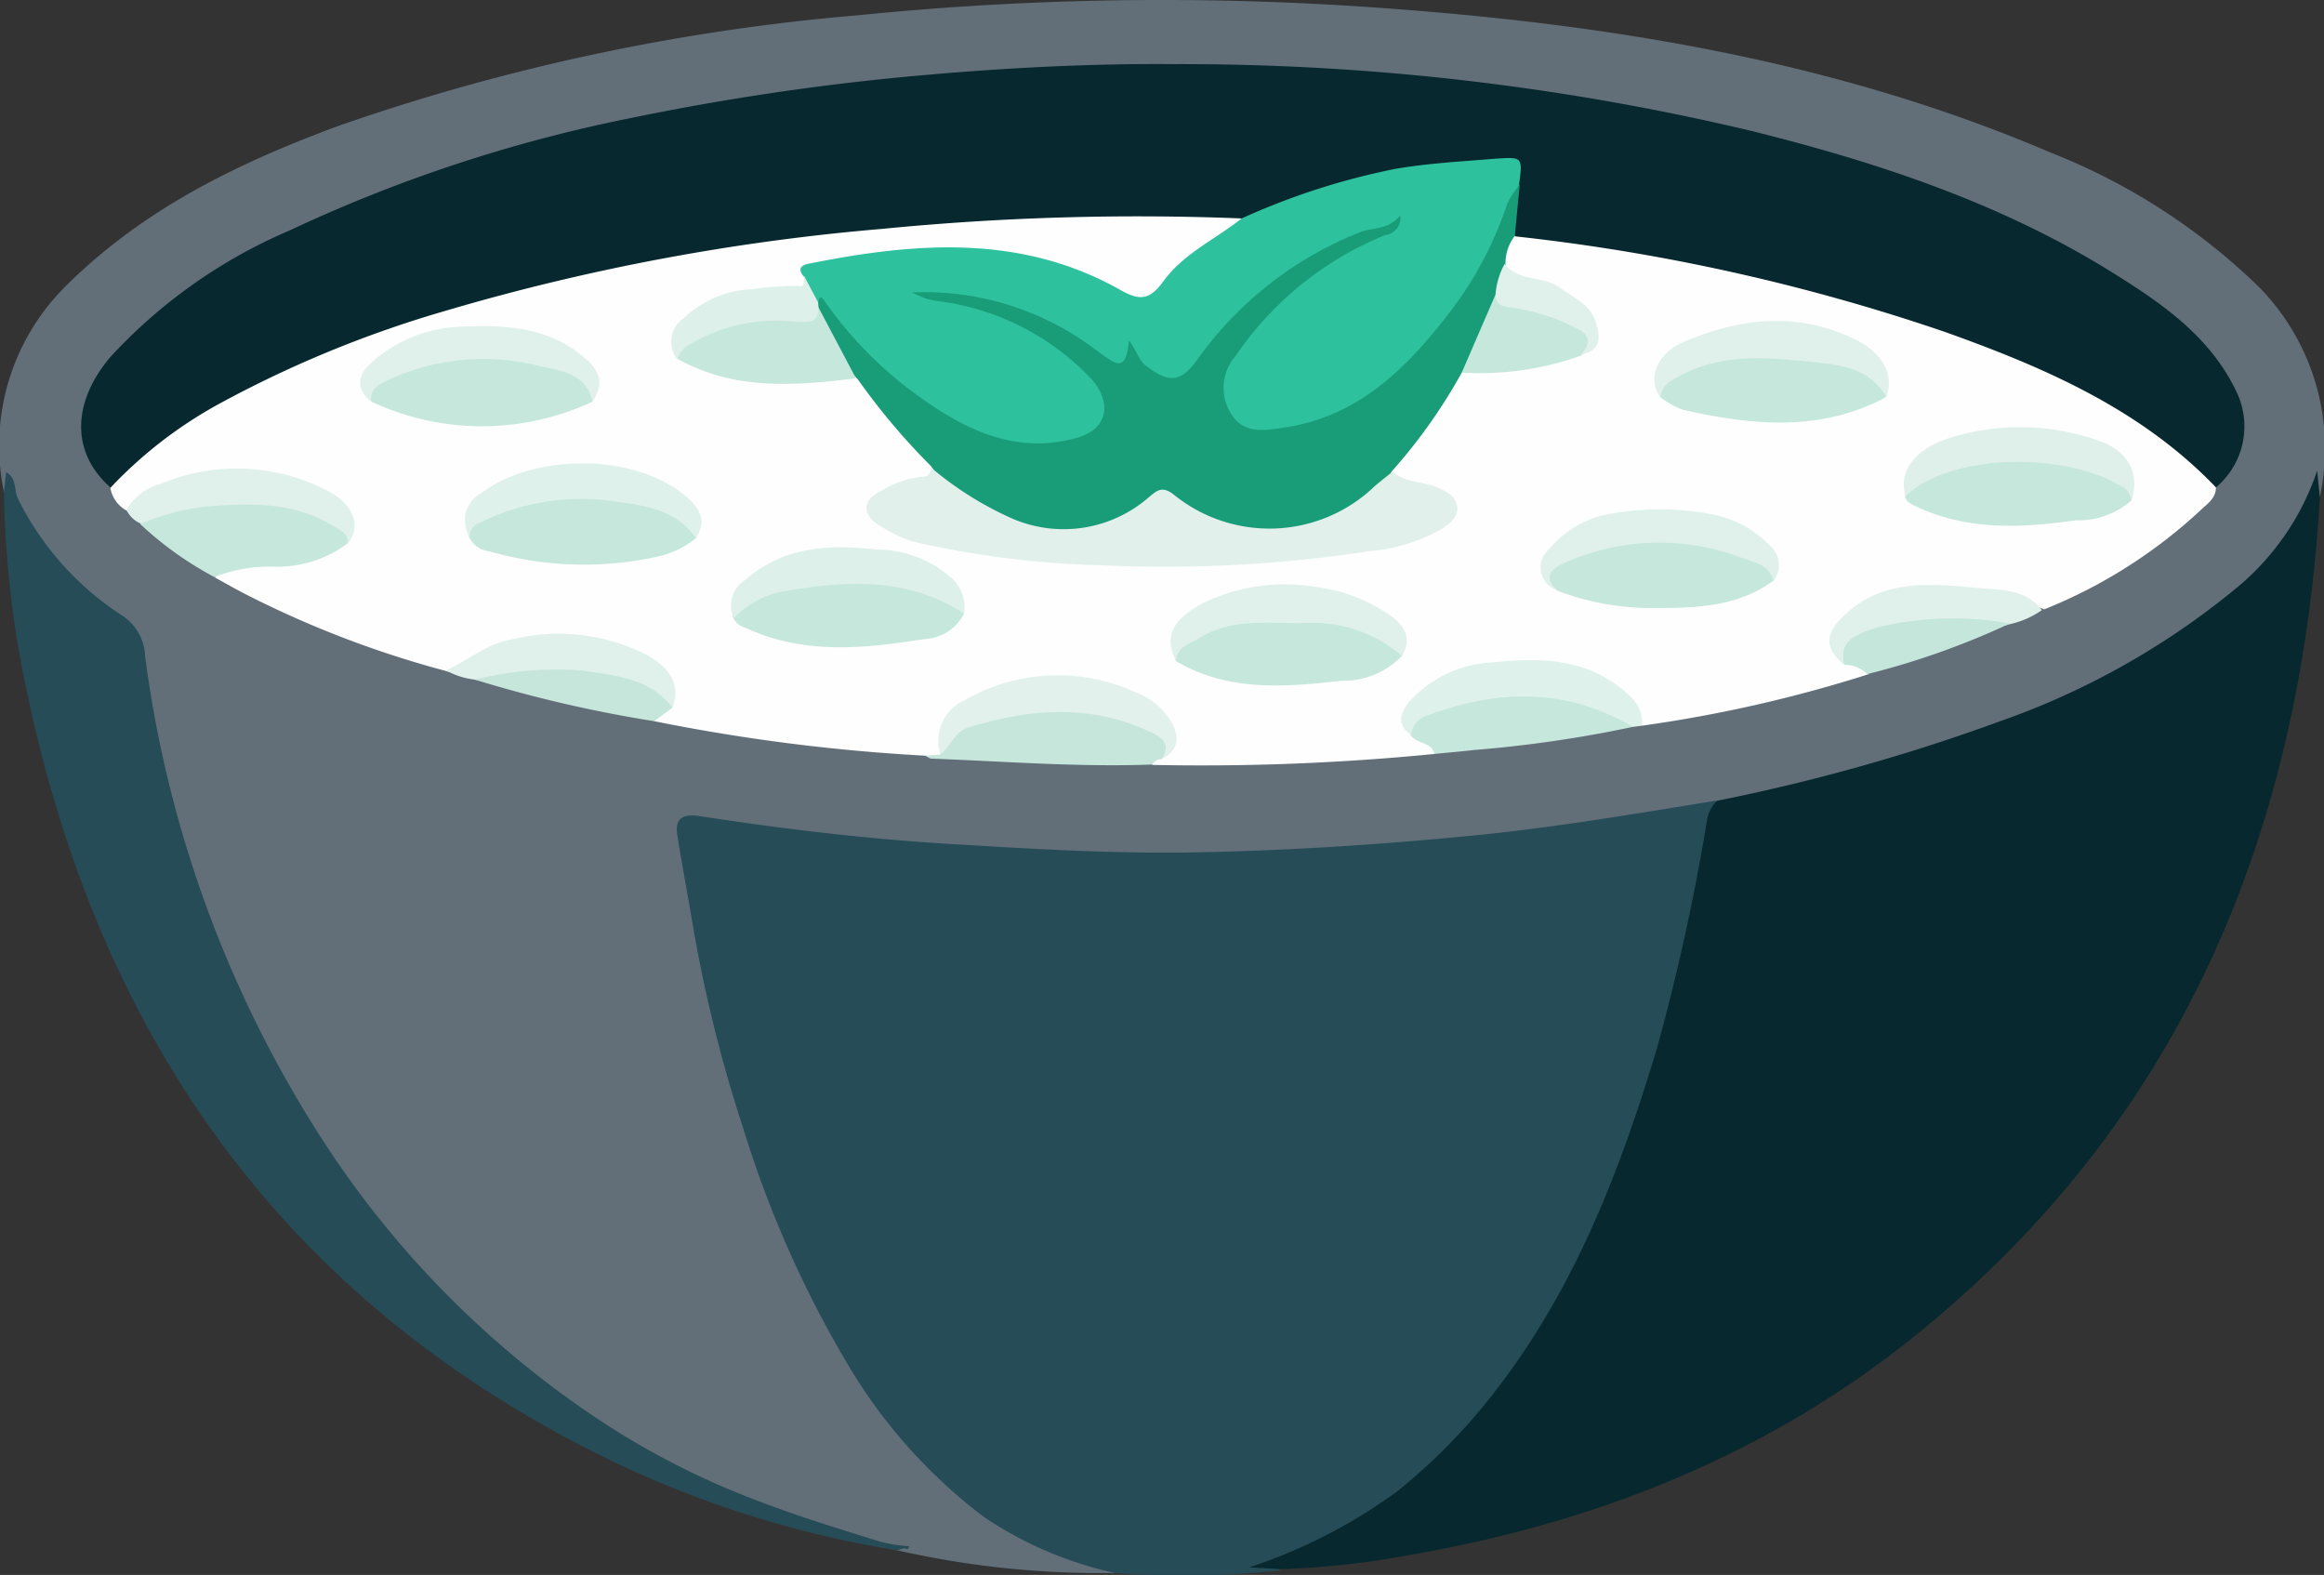
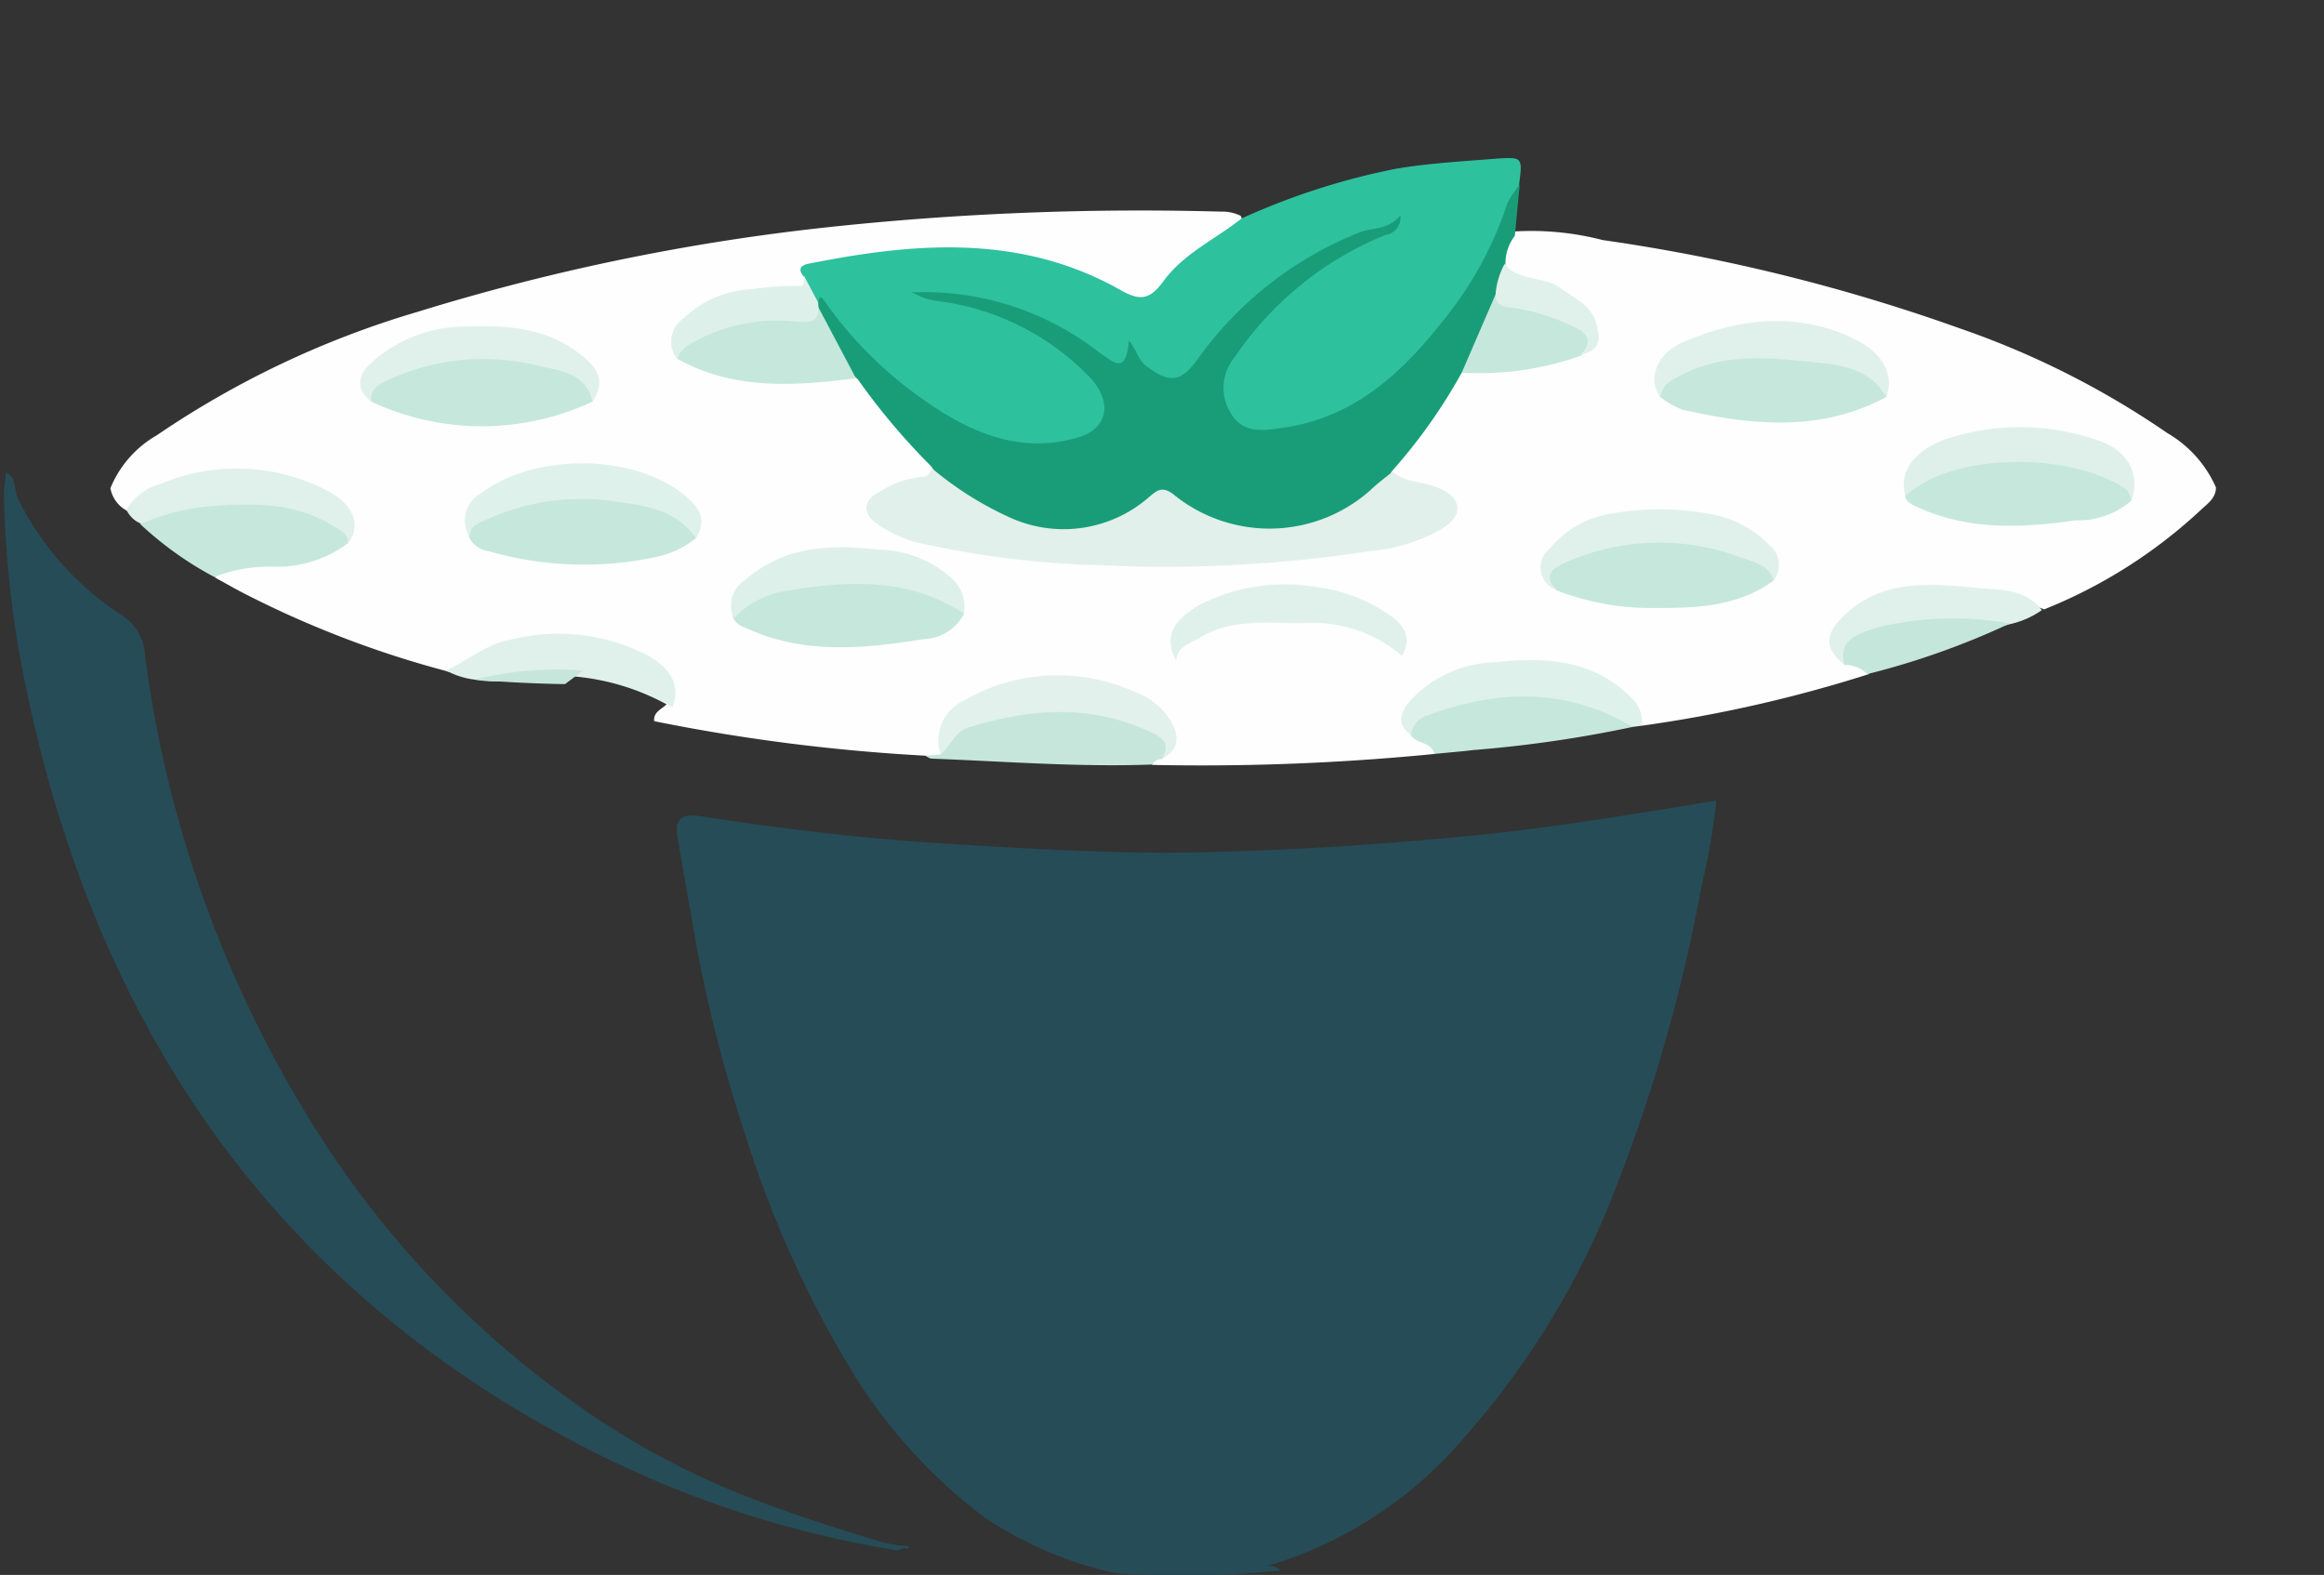
<svg xmlns="http://www.w3.org/2000/svg" viewBox="0 0 118.51 80.3">
  <rect x="0" y="0" width="118.51" height="80.3" fill="#333333" stroke="none" />
  <defs>
    <style>.cls-1{fill:#626f79;}.cls-2{fill:#264c58;}.cls-3{fill:#06282e;}.cls-4{fill:#fefefe;}.cls-5{fill:#c6e7dc;}.cls-6{fill:#c6e6dc;}.cls-7{fill:#dff1eb;}.cls-8{fill:#e0f0eb;}.cls-9{fill:#e0f1eb;}.cls-10{fill:#c6e6db;}.cls-11{fill:#c5e6db;}.cls-12{fill:#2ec19e;}.cls-13{fill:#199d79;}.cls-14{fill:#e1f0eb;}.cls-15{fill:#e2f1ec;}.cls-16{fill:#def0ea;}.cls-17{fill:#dff0eb;}.cls-18{fill:#c5e7dc;}</style>
  </defs>
  <title>raita1</title>
  <g id="Layer_2" data-name="Layer 2">
    <g id="Layer_1-2" data-name="Layer 1">
-       <path class="cls-1" d="M56.85,80.2a46.84,46.84,0,0,1-11.07-1.15A50.76,50.76,0,0,1,34.2,74.86,49,49,0,0,1,15.51,57.25,61.49,61.49,0,0,1,7.13,33.74a3.31,3.31,0,0,0-1.42-2.36c-2.3-1.7-4.33-3.65-5.26-6.49-.06-.17-.1.21-.25.19A11.46,11.46,0,0,1,3.31,14.63c4-4,8.88-6.34,14-8.23A107.83,107.83,0,0,1,43.74.78,154.51,154.51,0,0,1,70.08.38c11.84.83,23.48,2.69,34.49,7.4a32.07,32.07,0,0,1,10.61,6.84,11.73,11.73,0,0,1,3.12,10.7c-.25-.16-.19-.41-.16-.67a7,7,0,0,1-1.62,3.11,25.93,25.93,0,0,1-2.54,2.7,44.37,44.37,0,0,1-13.81,7.3,99.84,99.84,0,0,1-12.71,3.45c-4.8.85-9.6,1.58-14.46,2s-9.63.71-14.46.66A150.44,150.44,0,0,1,37.66,42.3c-.63-.09-1.27-.12-1.9-.22s-.9.22-.83.82.15,1.35.28,2a87.44,87.44,0,0,0,4.64,17.2,38,38,0,0,0,7.73,12.56,18,18,0,0,0,8.14,4.84C56.14,79.64,56.72,79.57,56.85,80.2Z" />
      <path class="cls-2" d="M56.85,80.2a19.48,19.48,0,0,1-6.64-2.83,26.94,26.94,0,0,1-7-7.84,55.5,55.5,0,0,1-5.31-12A72.4,72.4,0,0,1,35.25,46.7c-.24-1.37-.49-2.74-.71-4.11-.13-.78.19-1.08,1-1,4.28.66,8.57,1.18,12.91,1.44,4.14.25,8.27.5,12.42.43,4.89-.09,9.77-.41,14.65-.9,4-.41,8-1.09,12-1.74a31.61,31.61,0,0,1-.75,4.33,82,82,0,0,1-4.22,15,41.76,41.76,0,0,1-7.9,13.16A20.9,20.9,0,0,1,64.05,80c.24,0,.74-.41,1.24.07A47.57,47.57,0,0,1,56.85,80.2Z" />
-       <path class="cls-3" d="M65.29,80l-1.58-.09A27.1,27.1,0,0,0,71.3,76a30.33,30.33,0,0,0,5.26-5.48c3.86-5.12,6.11-11,7.93-17.06a109.85,109.85,0,0,0,2.57-11.72,1.87,1.87,0,0,1,.49-.91A97.79,97.79,0,0,0,102,36.77a39.39,39.39,0,0,0,11.91-6.68A13.17,13.17,0,0,0,118.16,24l.14,1.35c-1,17.2-7.11,31.91-20.81,42.89-7.51,6-16.22,9.43-25.66,11.05A42.27,42.27,0,0,1,65.29,80Z" />
      <path class="cls-2" d="M.2,25.08l.11-1c.55.28.4.89.59,1.31a15,15,0,0,0,5.34,6A2.58,2.58,0,0,1,7.4,33.46a59.73,59.73,0,0,0,8.9,24.43,49.12,49.12,0,0,0,13.51,14,40.35,40.35,0,0,0,8.52,4.51c2.15.84,4.35,1.52,6.55,2.2a7.51,7.51,0,0,0,1.42.23c.13-.06,0,.2-.07.14s-.3,0-.45.08a53.05,53.05,0,0,1-15.86-5.2C14.14,65.76,5.09,52.64,1.43,35.54A52.61,52.61,0,0,1,.2,25.08Z" />
      <path class="cls-4" d="M47.19,38.53a96.15,96.15,0,0,1-13.83-1.76c-.06-.55.54-.64.73-1,.17-1.25-.72-1.81-1.61-2.22a9.13,9.13,0,0,0-8.34.22c-.44.23-.81.68-1.4.44a51.53,51.53,0,0,1-10.11-3.86c-.56-.28-1.11-.6-1.66-.9,0-.66.57-.54.95-.63a26.64,26.64,0,0,1,2.95-.34,5.89,5.89,0,0,0,2.56-.91c.67-.5.28-1,0-1.45a3.48,3.48,0,0,0-2-1.38c-3-.72-5.94-.82-8.56,1.21a.7.7,0,0,1-.34.12,1.63,1.63,0,0,1-.9-1.18A5.53,5.53,0,0,1,8,22.19a47.33,47.33,0,0,1,13.26-6.28,111.11,111.11,0,0,1,21-4.33,149.38,149.38,0,0,1,20-.79,2.13,2.13,0,0,1,1,.21c.32.58-.21.78-.52,1A15.72,15.72,0,0,0,59,15.16a1,1,0,0,1-1.38.18c-4.76-2.8-9.87-2.86-15.09-1.84-.46.09-1,.07-1.21.62s-.56.75-1.13.77A8.72,8.72,0,0,0,35.72,16c-1,.63-1.27,1.24-.76,2.18,2.38,1.33,5,1.1,7.54,1a6.09,6.09,0,0,1,1-.08,24.35,24.35,0,0,1,4.21,5c-.19.64-.81.55-1.26.75-.63.3-1.65.35-1.65,1.16s1,1,1.69,1.27A18.61,18.61,0,0,0,50.3,28a71.12,71.12,0,0,0,19.55-.24A12.12,12.12,0,0,0,72.63,27c.5-.21,1.13-.43,1.08-1.12s-.66-.72-1.14-.89-1.19-.21-1.61-.71a.9.9,0,0,1,.24-1,47.84,47.84,0,0,0,3-4.14.91.91,0,0,1,.57-.4c1.87-.31,3.82-.2,5.62-.93,1-.54,1.12-1.26.2-2.1a6.56,6.56,0,0,0-2.75-1.38c-.55-.15-1.11-.27-1.25-1a1.56,1.56,0,0,1,.64-1.53,14.54,14.54,0,0,1,4.5.44,93.09,93.09,0,0,1,18.23,4.51,43.84,43.84,0,0,1,10.56,5.33A6,6,0,0,1,113,24.85c0,.55-.43.83-.76,1.14a25.73,25.73,0,0,1-8,5.08,13.3,13.3,0,0,0-6-.89c-1.49.11-3,.31-4,1.54-.52.59-.86,1.21,0,1.82.41.2,1,.18,1.06.83A69.78,69.78,0,0,1,83.73,37c-1.48-2.45-4-3.47-7.43-2.92a6.31,6.31,0,0,0-3.87,1.65c-.39.42-.93.87-.27,1.51.27.44,1.23.33,1,1.2A121.3,121.3,0,0,1,58.76,39c-.1-.32.15-.43.33-.57.64-.36.61-.87.31-1.43a2.6,2.6,0,0,0-1.28-1.21A9.47,9.47,0,0,0,50,35.63a3.51,3.51,0,0,0-2,2.94A1.51,1.51,0,0,1,47.19,38.53Z" />
-       <path class="cls-3" d="M113,24.85c-3.83-4-8.78-6.13-13.86-7.94a101.81,101.81,0,0,0-21.88-4.86c-.64-.84,0-1.7-.07-2.55.06-.66,0-1.19-.9-1.11a38,38,0,0,0-9,1.56c-.9.31-1.77.71-2.66,1.06-.4.15-.78.45-1.23.13a133.25,133.25,0,0,0-18.42.53,111.87,111.87,0,0,0-22.41,4.22,57.69,57.69,0,0,0-11.36,4.68,22.34,22.34,0,0,0-5.57,4.29c-2.15-1.9-1.85-4.51,0-6.67a26.57,26.57,0,0,1,9.13-6.44A75.86,75.86,0,0,1,32.26,6a129.49,129.49,0,0,1,14.4-2.13c4.42-.4,8.84-.64,13.26-.6a125.72,125.72,0,0,1,29.37,3.4c6.43,1.6,12.71,3.67,18.39,7.2,2.59,1.61,5.1,3.33,6.43,6.24A4.06,4.06,0,0,1,113,24.85Z" />
      <path class="cls-5" d="M17.75,27.69a6,6,0,0,1-3.82,1.2,7.68,7.68,0,0,0-3,.53,17.7,17.7,0,0,1-3.78-2.7,3.7,3.7,0,0,1,2.68-1.11c2.15-.3,4.31-.48,6.35.46C16.88,26.38,18,26.48,17.75,27.69Z" />
      <path class="cls-6" d="M47.19,38.53l.77-.06a1.79,1.79,0,0,1,1.25-1.58,12,12,0,0,1,9.73.23c.88.43,1,.91.3,1.59a.51.51,0,0,0-.48.27c-3.76.14-7.5-.16-11.25-.3C47.4,38.68,47.3,38.59,47.19,38.53Z" />
      <path class="cls-5" d="M73.15,38.44c-.16-.61-.87-.51-1.19-.92-.3-.56,0-.91.44-1.19,2-1.37,8.26-1.62,10.35.09a1.36,1.36,0,0,1,.52.64,63.29,63.29,0,0,1-8.12,1.18C74.49,38.32,73.82,38.37,73.15,38.44Z" />
      <path class="cls-7" d="M83.27,37.06c-3.4-2-6.9-1.92-10.48-.58a1.13,1.13,0,0,0-.83,1c-.74-.53-.58-1.11-.09-1.71a6.09,6.09,0,0,1,4.31-2c2.56-.28,5.06-.18,7.06,1.85A1.72,1.72,0,0,1,83.73,37Z" />
      <path class="cls-8" d="M17.75,27.69c0-.49-.38-.64-.72-.85-2.08-1.3-4.36-1.19-6.65-1a12.55,12.55,0,0,0-3.19.86A1.41,1.41,0,0,1,6.45,26,2.82,2.82,0,0,1,8.2,24.67a10,10,0,0,1,8.59.4C18.08,25.78,18.41,26.85,17.75,27.69Z" />
      <path class="cls-9" d="M22.74,34.18c1.14-.51,2.1-1.38,3.41-1.59a9.91,9.91,0,0,1,6.89.83c1.25.72,1.65,1.58,1.25,2.66A12,12,0,0,0,27,34.51a6.47,6.47,0,0,1-2.8.14A4,4,0,0,1,22.74,34.18Z" />
      <path class="cls-9" d="M94.05,33.9c-1-.83-1-1.52-.12-2.41C96,29.4,98.6,29.78,101.12,30c1.06.07,2.26.11,3,1.11a4.56,4.56,0,0,1-1.66.72,4.31,4.31,0,0,1-1.89.14,10.8,10.8,0,0,0-4.62.38A2.5,2.5,0,0,0,94.05,33.9Z" />
-       <path class="cls-10" d="M24.21,34.65a17.21,17.21,0,0,1,5.53-.46c1.63.27,3.41.37,4.55,1.89l-.93.69A66.35,66.35,0,0,1,24.21,34.65Z" />
+       <path class="cls-10" d="M24.21,34.65a17.21,17.21,0,0,1,5.53-.46l-.93.69A66.35,66.35,0,0,1,24.21,34.65Z" />
      <path class="cls-11" d="M94.05,33.9c-.25-1.08.24-1.47,1.72-1.92a16.37,16.37,0,0,1,6.72-.19,40,40,0,0,1-7.27,2.58A1.6,1.6,0,0,0,94.05,33.9Z" />
      <path class="cls-12" d="M63.31,11.14a35.89,35.89,0,0,1,7.84-2.53c1.7-.29,3.41-.38,5.12-.52C77.65,8,77.65,8,77.46,9.44A20.94,20.94,0,0,1,71.57,19a10.77,10.77,0,0,1-6.31,3.17c-1,.09-2,.13-2.69-.84a2.61,2.61,0,0,1,0-3A17.43,17.43,0,0,1,70,11.9a.74.74,0,0,1,.32-.07,14,14,0,0,0-3.91,1.83,18.08,18.08,0,0,0-5,4.63c-1.16,1.57-2,1.62-3.45.34-.13-.11-.21-.57-.49-.19-.58.81-1,.21-1.48-.12a16.92,16.92,0,0,0-8.68-3.19A12.8,12.8,0,0,1,56,19.32a1.94,1.94,0,0,1-1,3.36,7.45,7.45,0,0,1-5.25-.51,17.8,17.8,0,0,1-7.82-6.62c-.08-.11-.2-.06-.32,0-.69-.28-.3-1-.62-1.45-.49-.56.2-.65.38-.68,5.37-1.07,10.71-1.47,15.72,1.34,1,.58,1.52.56,2.22-.4C60.35,12.92,62,12.19,63.31,11.14Z" />
      <path class="cls-13" d="M41.72,15.42c.06-.22.09-.42.32-.08a20.24,20.24,0,0,0,5,5c2.29,1.63,4.84,2.82,7.81,2,1.6-.41,1.91-1.74.82-3a13,13,0,0,0-7.93-4,3.78,3.78,0,0,1-.46-.1c-.18-.05-.35-.14-.8-.33A14.47,14.47,0,0,1,56,17.93c.83.56,1.41,1.2,1.57-.57.4.51.48,1,.87,1.29,1.15.87,1.74.88,2.59-.28a18.57,18.57,0,0,1,8.32-6.53c.65-.26,1.42-.09,2.06-.86a.88.88,0,0,1-.76,1A16.93,16.93,0,0,0,63,18.16a2.46,2.46,0,0,0-.18,3c.67,1,1.71.78,2.73.63,3.72-.57,6.16-3,8.3-5.77a18.54,18.54,0,0,0,3-5.61,4.69,4.69,0,0,1,.65-1c-.09.87-.17,1.74-.25,2.61a2.3,2.3,0,0,0-.48,1.43A4.79,4.79,0,0,1,76.48,15a8.22,8.22,0,0,1-1.94,4A27.63,27.63,0,0,1,71,24a6.68,6.68,0,0,1-4.22,2.89,7.62,7.62,0,0,1-6.63-1.07,1.35,1.35,0,0,0-1.8.06c-3.37,2.34-8.7,1.3-10.83-2.07a34.08,34.08,0,0,1-3.84-4.56,8.33,8.33,0,0,1-2-3.55A.46.46,0,0,1,41.72,15.42Z" />
      <path class="cls-14" d="M47.49,23.85a17.19,17.19,0,0,0,4.13,2.59,6.61,6.61,0,0,0,7-1.12c.41-.34.65-.53,1.2-.13a7.74,7.74,0,0,0,10.28-.4c.3-.26.62-.5.92-.75.63.58,1.49.5,2.22.79.5.21,1,.46,1.07,1s-.42.9-.84,1.17a9,9,0,0,1-3.63,1.1,68.75,68.75,0,0,1-13.67.72,47.89,47.89,0,0,1-9.54-1.19,6.64,6.64,0,0,1-1.82-.87c-.85-.51-.84-1.27.06-1.69A4.91,4.91,0,0,1,47,24.31C47.34,24.32,47.45,24.11,47.49,23.85Z" />
      <path class="cls-5" d="M30.21,20.48a13.3,13.3,0,0,1-11.27,0c-.44-.8.21-1.09.7-1.37a11,11,0,0,1,6.15-1.06,8,8,0,0,1,3.45.9C29.8,19.28,30.51,19.58,30.21,20.48Z" />
      <path class="cls-5" d="M96.19,20.24c-3.36,1.81-6.87,1.44-10.39.65a4.55,4.55,0,0,1-1.13-.64c-.28-.52.07-.81.41-1.09a3.14,3.14,0,0,1,1-.56,12.79,12.79,0,0,1,9,.22C95.65,19,96.42,19.32,96.19,20.24Z" />
      <path class="cls-5" d="M35.49,27.44a4.8,4.8,0,0,1-2,.95,17.52,17.52,0,0,1-8.54-.28,1.32,1.32,0,0,1-1-.66c-.32-.68.11-.95.62-1.18A11.85,11.85,0,0,1,34.24,26C34.87,26.29,35.52,26.57,35.49,27.44Z" />
      <path class="cls-5" d="M108.68,25.53a4.14,4.14,0,0,1-2.84,1c-2.8.4-5.6.53-8.26-.77-.24-.12-.4-.23-.43-.5,0-.62.47-.82.88-1a11.4,11.4,0,0,1,9.94.07C108.43,24.57,108.92,24.85,108.68,25.53Z" />
-       <path class="cls-5" d="M71.49,33.44a4.15,4.15,0,0,1-3.1,1.27c-2.87.33-5.77.56-8.42-1-.25-.59.18-.87.56-1.15A3.89,3.89,0,0,1,62,31.79c2.88-.55,5.76-.84,8.5.59C71,32.61,71.5,32.78,71.49,33.44Z" />
      <path class="cls-5" d="M49.16,31.29a2.37,2.37,0,0,1-2,1.29C44.1,33.06,41,33.41,38,32a1,1,0,0,1-.62-.5c-.08-.44.21-.67.53-.84a12.22,12.22,0,0,1,9.82-.48A2.74,2.74,0,0,1,49.16,31.29Z" />
      <path class="cls-5" d="M90.44,29.6C88.54,31,86.31,31,84.16,31a13.34,13.34,0,0,1-4.76-.89c-.75-.74-.77-1.08.16-1.58a11.26,11.26,0,0,1,6.61-1.06,9.15,9.15,0,0,1,3.42,1C90,28.65,90.71,28.82,90.44,29.6Z" />
      <path class="cls-5" d="M41.74,15.68l1.91,3.61c-3.11.38-6.21.63-9.11-1-.27-.7.31-.9.71-1.15a7.28,7.28,0,0,1,4.07-1.11A3.91,3.91,0,0,0,41.74,15.68Z" />
      <path class="cls-15" d="M59.24,38.71c.39-.66.23-1-.51-1.36-3.11-1.48-6.22-1.23-9.37-.25-.68.22-.89.95-1.4,1.37a2.26,2.26,0,0,1,1.21-2.76,9.53,9.53,0,0,1,8.75-.41,3.57,3.57,0,0,1,1.68,1.3C60.11,37.38,60.26,38.16,59.24,38.71Z" />
      <path class="cls-9" d="M71.49,33.44a7,7,0,0,0-4.82-1.68c-1.85.07-3.77-.3-5.47.75-.49.3-1.16.43-1.23,1.17-.7-1.33,0-2.15,1.24-2.86a9.52,9.52,0,0,1,5.91-.89,8.28,8.28,0,0,1,3.71,1.41C71.56,31.82,72.06,32.5,71.49,33.44Z" />
      <path class="cls-9" d="M96.19,20.24c-.78-1.38-2.16-1.62-3.54-1.76-2.33-.24-4.68-.52-6.89.63-.5.26-1,.47-1.09,1.14-.67-.86-.22-2.21,1.12-2.79,2.89-1.25,5.85-1.6,8.81-.16C96,18,96.62,19.09,96.19,20.24Z" />
      <path class="cls-9" d="M30.21,20.48c-.29-1.46-1.7-1.59-2.67-1.81a11.56,11.56,0,0,0-7.72.69c-.44.22-1,.45-.88,1.13-.9-.71-.62-1.46,0-2a7.19,7.19,0,0,1,4.66-1.84c2.09-.08,4.21,0,6,1.42C30.65,18.87,30.82,19.55,30.21,20.48Z" />
      <path class="cls-16" d="M49.16,31.29c-2.79-1.84-5.86-1.7-8.95-1.18a4.66,4.66,0,0,0-2.79,1.41A1.53,1.53,0,0,1,38,29.57c2-1.75,4.34-1.81,6.76-1.55a5.74,5.74,0,0,1,3.7,1.4A2,2,0,0,1,49.16,31.29Z" />
      <path class="cls-7" d="M35.49,27.44c-1-1.45-2.58-1.66-4.05-1.86a11.61,11.61,0,0,0-6.82,1c-.4.19-.71.33-.65.83a1.58,1.58,0,0,1,.58-2.27c2.68-2.05,7.91-2.07,10.51.24C35.77,26,36,26.63,35.49,27.44Z" />
      <path class="cls-9" d="M90.44,29.6c-.24-.82-1-.93-1.65-1.17a11.79,11.79,0,0,0-9,.27c-.6.25-1.15.67-.41,1.38A1.21,1.21,0,0,1,79,28a5.1,5.1,0,0,1,3.2-1.82,14.14,14.14,0,0,1,5.19.06,5.59,5.59,0,0,1,2.85,1.56A1.3,1.3,0,0,1,90.44,29.6Z" />
      <path class="cls-17" d="M108.68,25.53a.89.89,0,0,0-.51-.74c-2.86-1.74-8.62-1.72-11,.5-.38-1.22.45-2.31,2-2.88a12,12,0,0,1,7.68,0C108.5,22.91,109.17,24.14,108.68,25.53Z" />
      <path class="cls-18" d="M74.54,19,76.27,15c1,.62,2.22.6,3.27,1.08a7,7,0,0,1,1,.44c.85.56.86.87.09,1.61A15.42,15.42,0,0,1,74.54,19Z" />
      <path class="cls-16" d="M41.74,15.68c0,.81-.52.74-1.05.73a8.72,8.72,0,0,0-4.85.79c-.5.29-1.11.46-1.3,1.12a1.45,1.45,0,0,1,.33-2.1,5.39,5.39,0,0,1,3.52-1.48,15.25,15.25,0,0,1,2.34-.16c.38.07.23-.32.27-.52l.72,1.36Z" />
      <path class="cls-9" d="M80.6,18.09c.61-.63.43-1.08-.32-1.41a10.51,10.51,0,0,0-3.22-1c-.54-.05-.82-.19-.79-.75a3.87,3.87,0,0,1,.46-1.48c.72.93,2,.6,2.85,1.24.69.52,1.52.81,1.81,1.77S81.53,17.88,80.6,18.09Z" />
    </g>
  </g>
</svg>